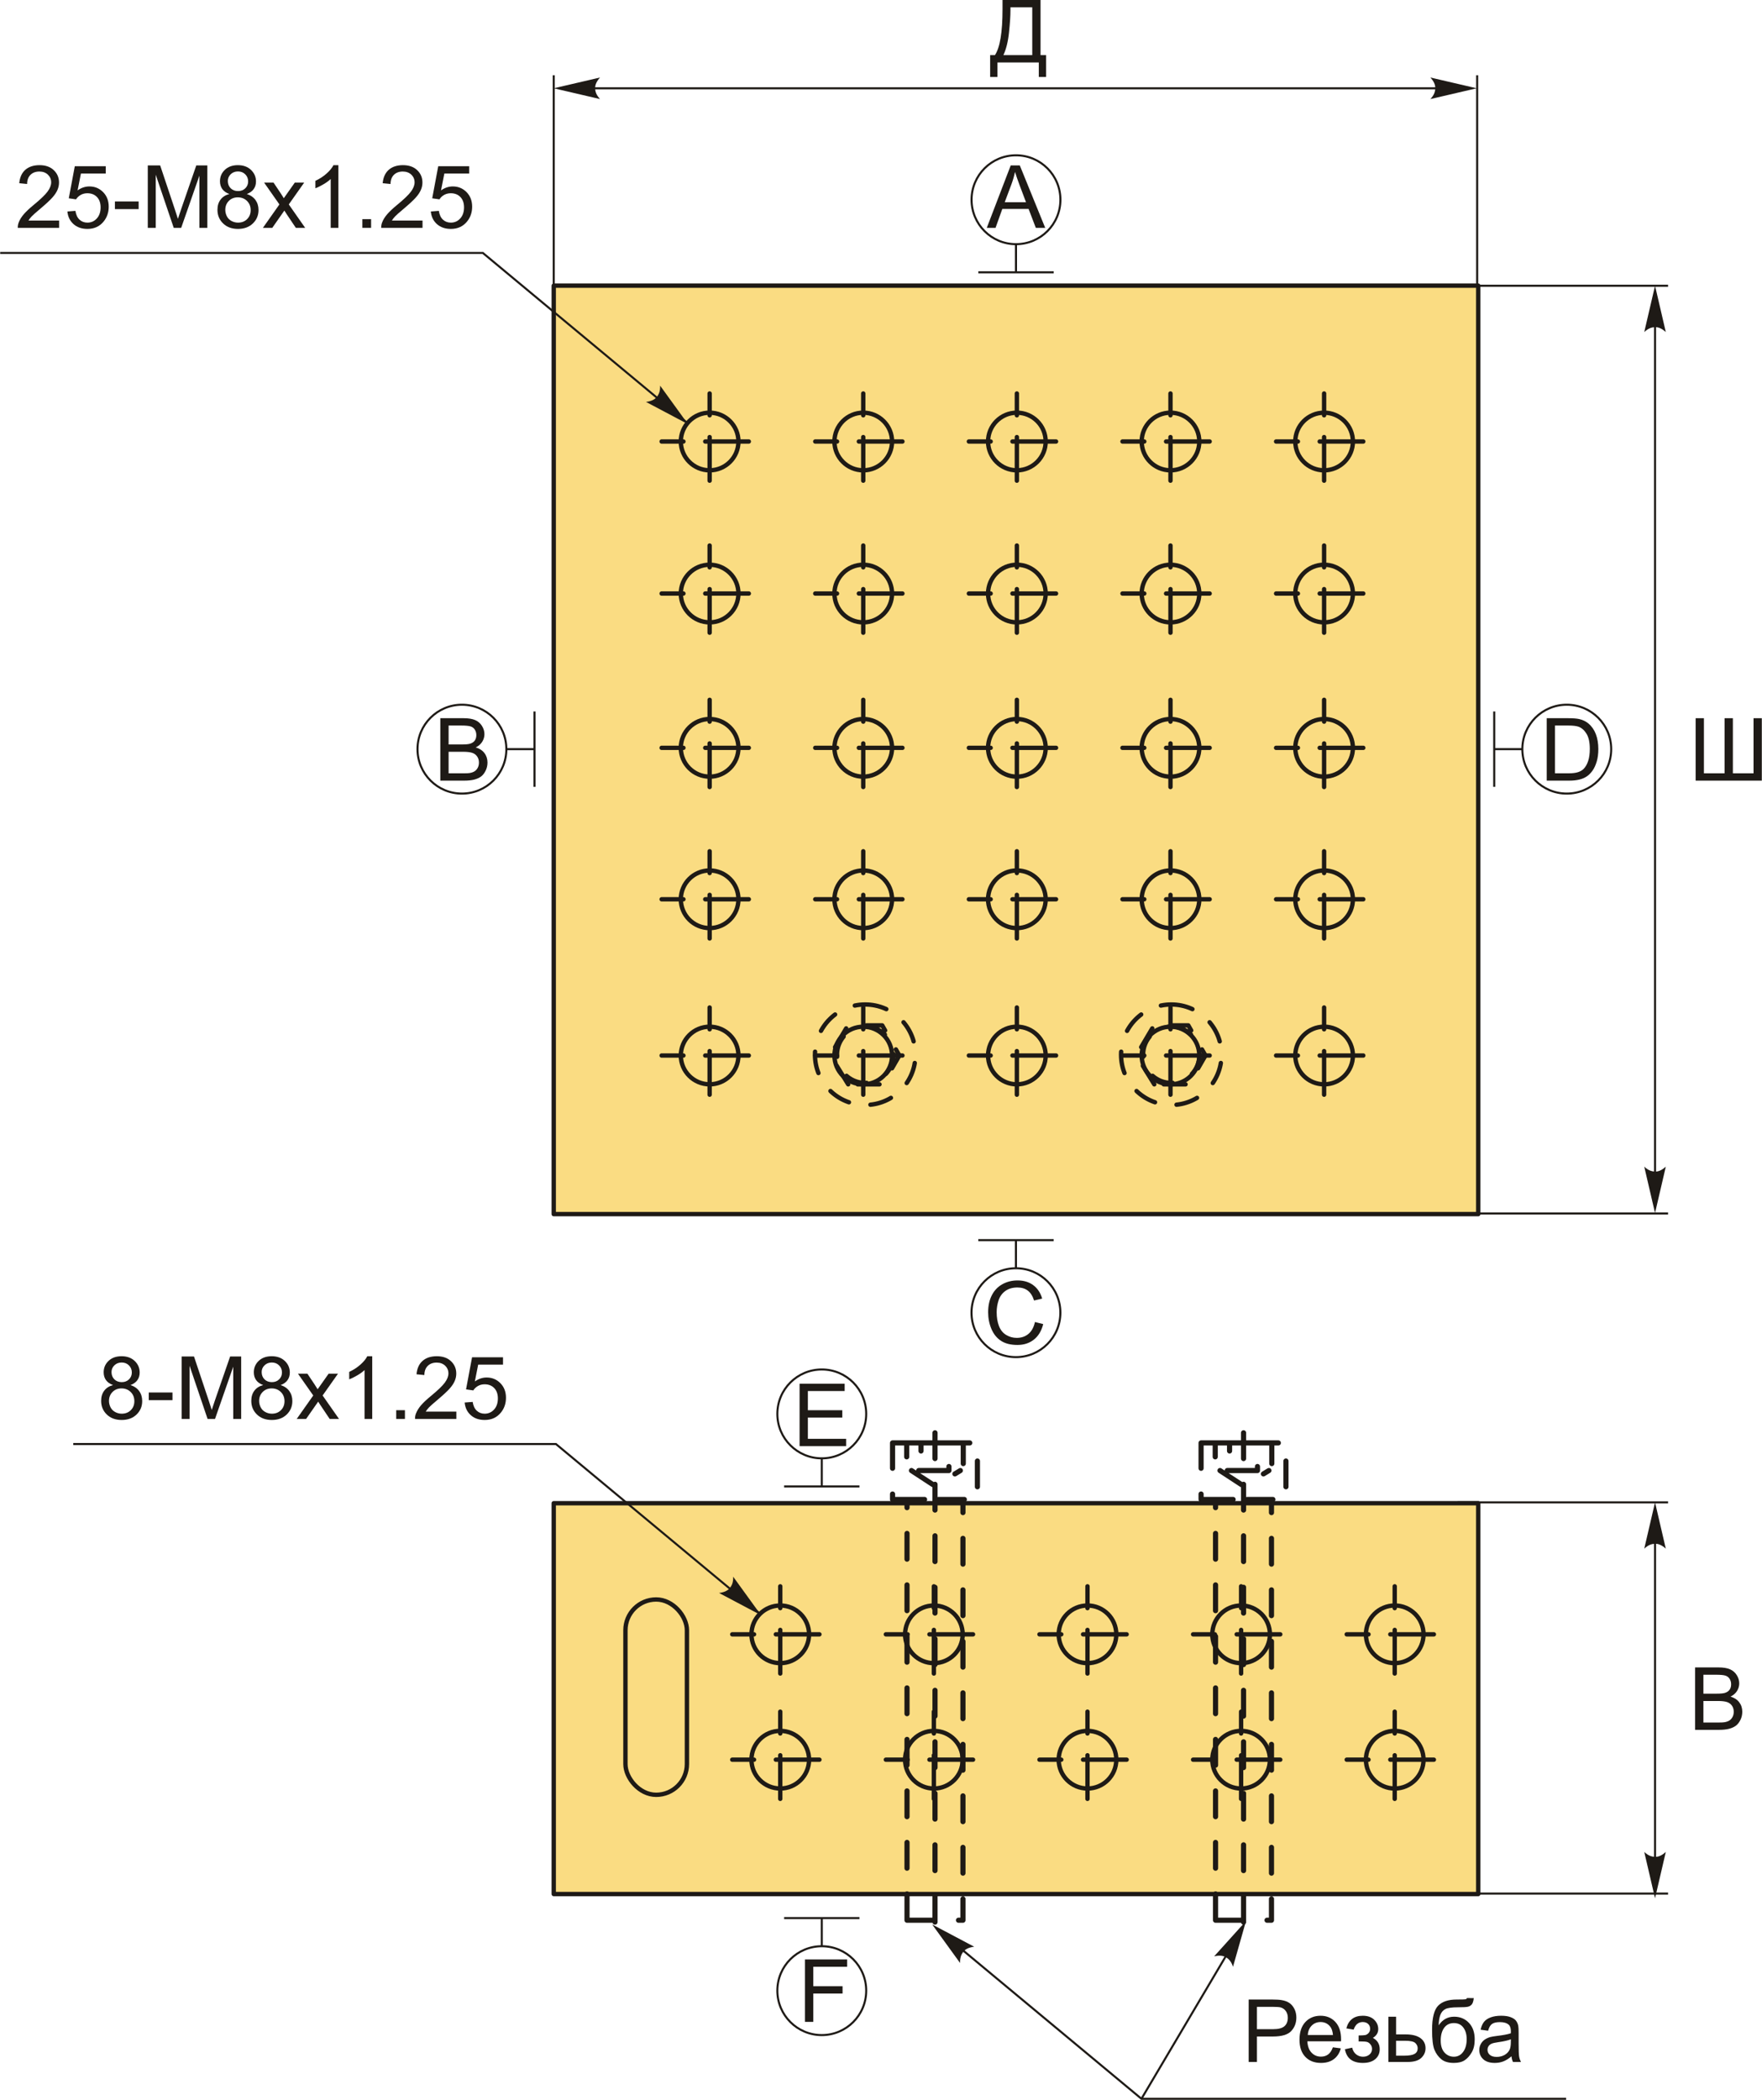
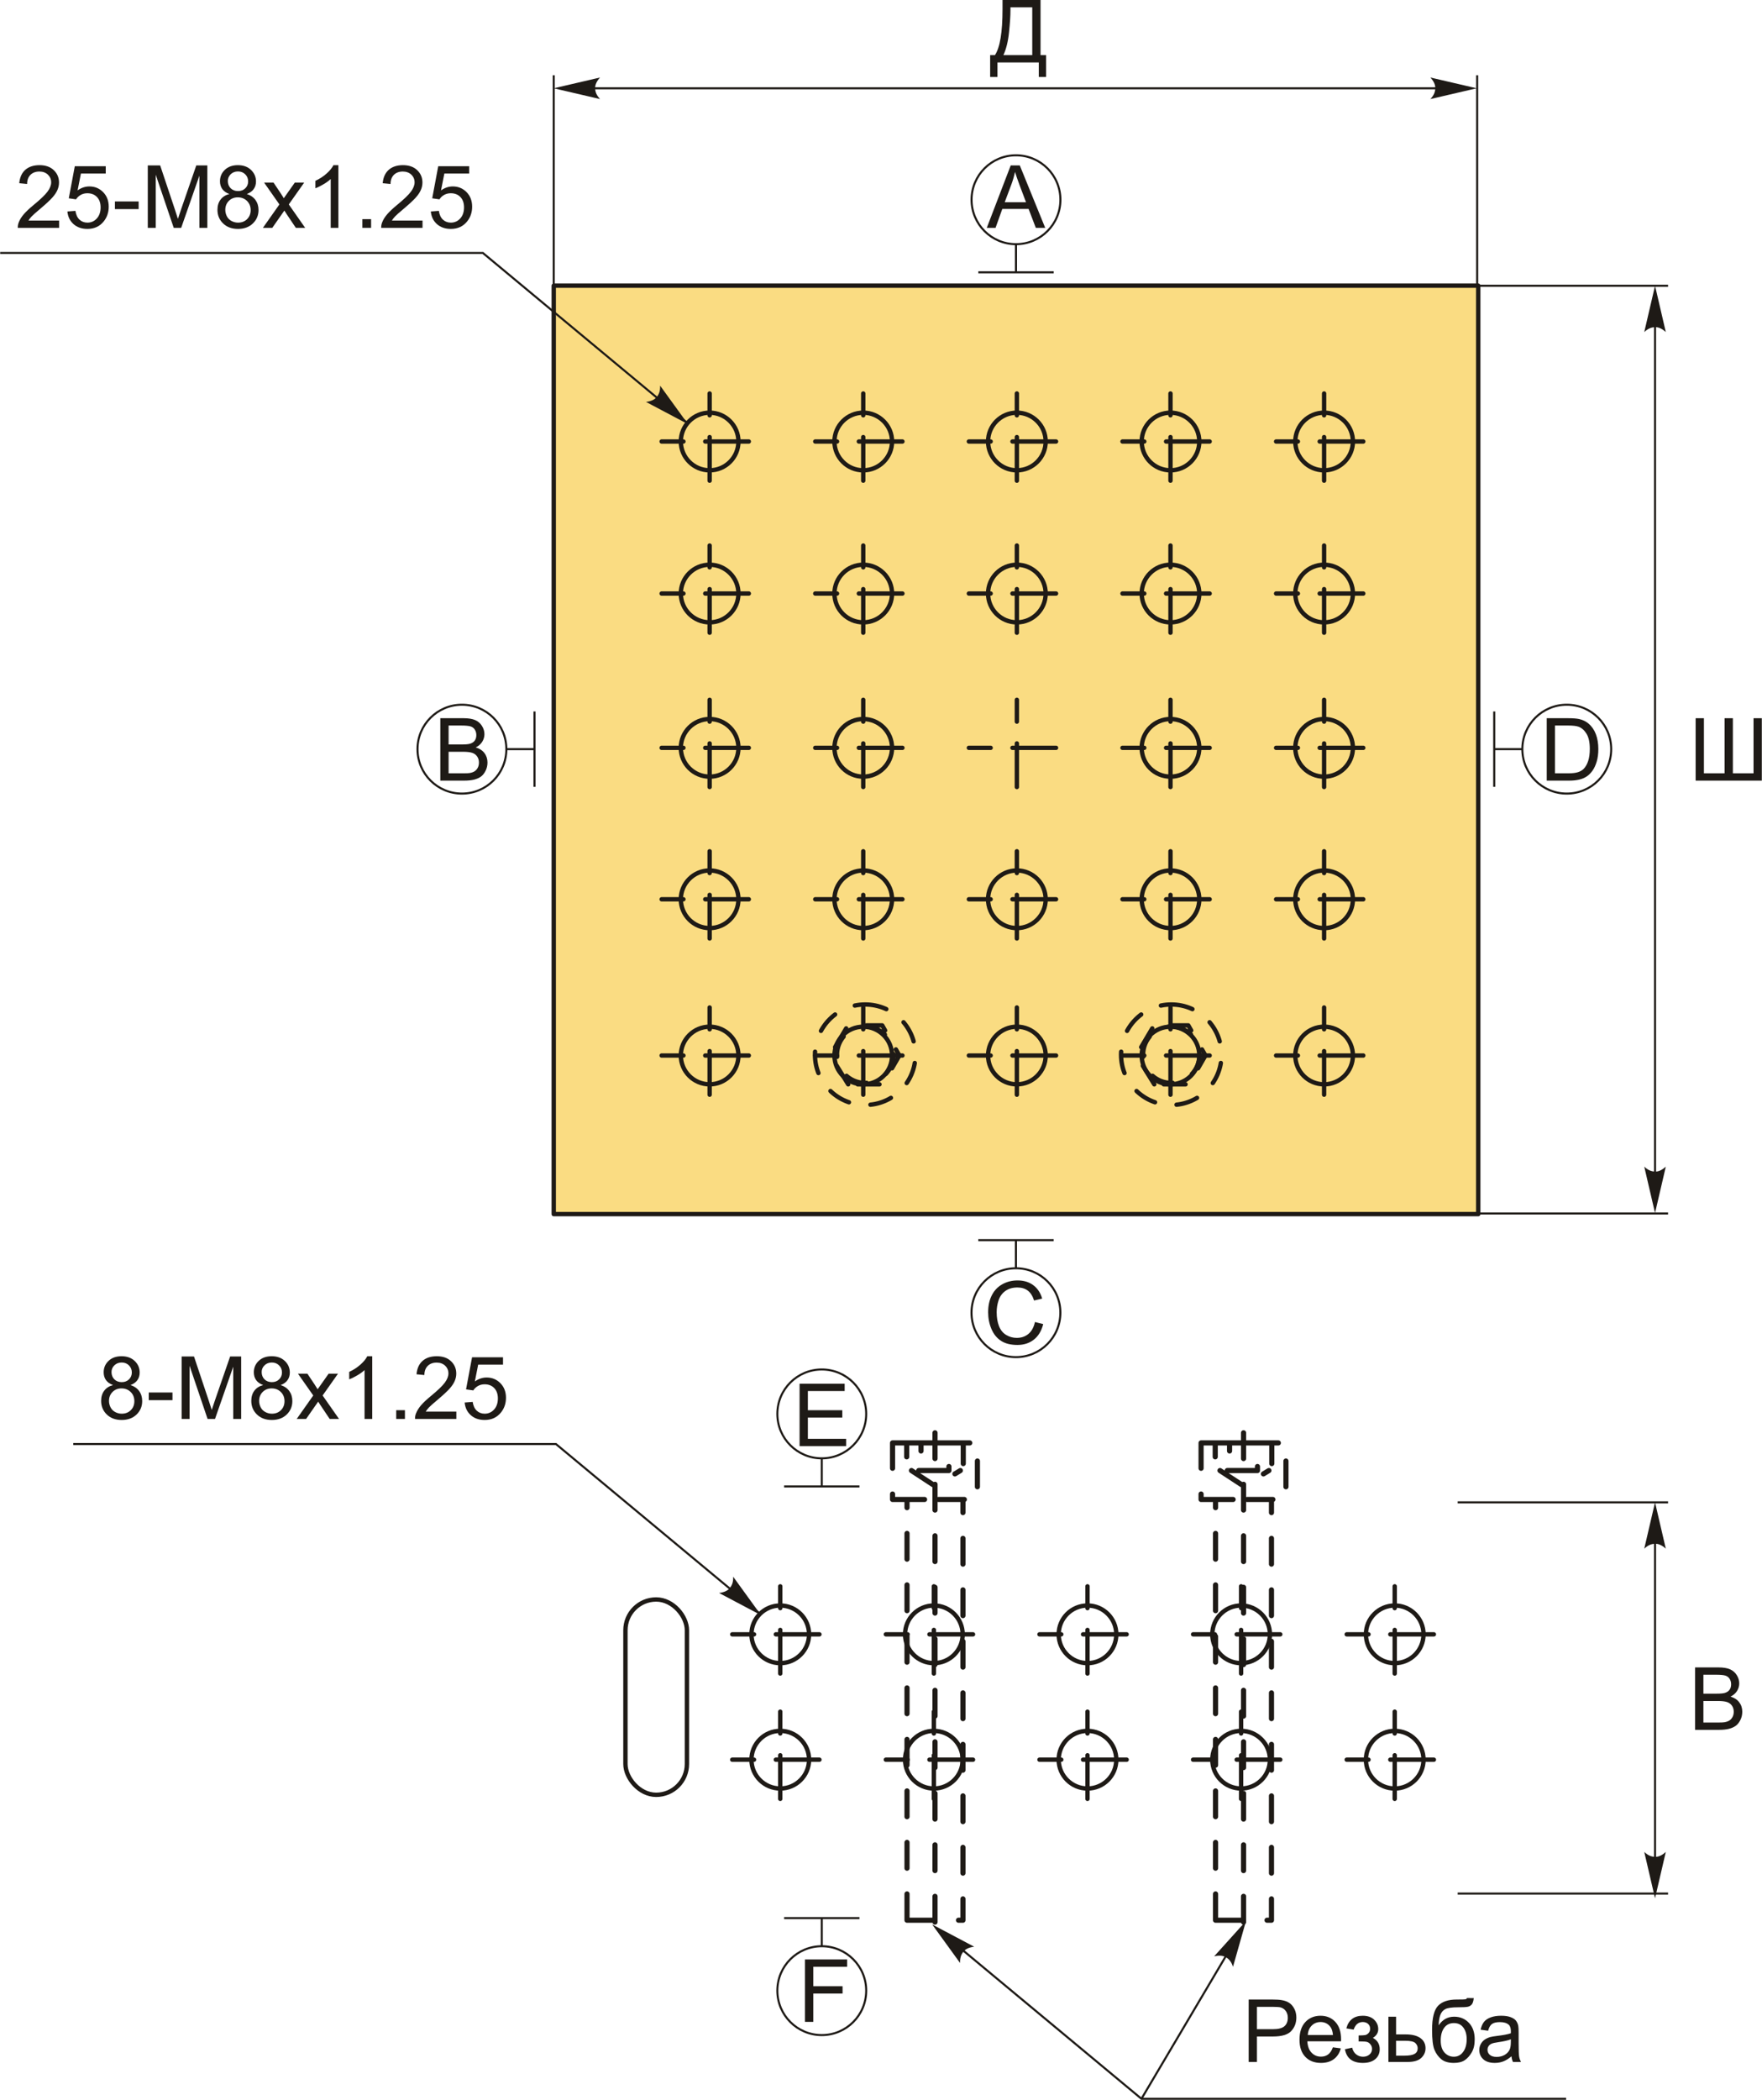
<svg xmlns="http://www.w3.org/2000/svg" xml:space="preserve" width="2021px" height="2408px" version="1.1" style="shape-rendering:geometricPrecision; text-rendering:geometricPrecision; image-rendering:optimizeQuality; fill-rule:evenodd; clip-rule:evenodd" viewBox="0 0 2011.54 2397.24">
  <defs>
    <style type="text/css">
   
    .str3 {stroke:#1E1A16;stroke-width:4.98;stroke-miterlimit:22.926}
    .str2 {stroke:#1E1A16;stroke-width:2.35;stroke-miterlimit:22.926}
    .str0 {stroke:#1E1A16;stroke-width:4.98;stroke-linecap:round;stroke-linejoin:round;stroke-miterlimit:22.926}
    .str4 {stroke:#1E1A16;stroke-width:5.88;stroke-linecap:round;stroke-linejoin:round;stroke-miterlimit:22.926;stroke-dasharray:29.4 29.4}
    .str5 {stroke:#1E1A16;stroke-width:4.98;stroke-linecap:round;stroke-linejoin:round;stroke-miterlimit:22.926;stroke-dasharray:24.89 24.89}
    .str1 {stroke:#1E1A16;stroke-width:4.98;stroke-linecap:round;stroke-linejoin:round;stroke-miterlimit:22.926;stroke-dasharray:24.89 24.89 49.77 24.89}
    .fil1 {fill:none}
    .fil0 {fill:#FADC82}
    .fil2 {fill:#1E1A16;fill-rule:nonzero}
    .fil3 {fill:#1E1A16;fill-rule:nonzero}
   
  </style>
  </defs>
  <g id="Layer_x0020_1">
    <g id="_2099403165088">
      <rect class="fil0 str0" x="632.08" y="326.14" width="1055.66" height="1059.96" />
      <g>
        <circle class="fil1 str0" cx="810.09" cy="504.04" r="32.89" />
        <path class="fil1 str1" d="M810.09 449.22l0 109.63m-54.81 -54.81l109.63 0" />
      </g>
      <g>
        <circle class="fil1 str0" cx="985.5" cy="504.04" r="32.89" />
        <path class="fil1 str1" d="M985.5 449.22l0 109.63m-54.81 -54.81l109.63 0" />
      </g>
      <g>
        <circle class="fil1 str0" cx="1160.91" cy="504.04" r="32.89" />
        <path class="fil1 str1" d="M1160.91 449.22l0 109.63m-54.81 -54.81l109.63 0" />
      </g>
      <g>
        <circle class="fil1 str0" cx="1336.32" cy="504.04" r="32.89" />
        <path class="fil1 str1" d="M1336.32 449.22l0 109.63m-54.81 -54.81l109.63 0" />
      </g>
      <g>
        <circle class="fil1 str0" cx="1511.73" cy="504.04" r="32.89" />
        <path class="fil1 str1" d="M1511.73 449.22l0 109.63m-54.81 -54.81l109.63 0" />
      </g>
      <g>
        <circle class="fil1 str0" cx="810.09" cy="677.61" r="32.89" />
        <path class="fil1 str1" d="M810.09 622.8l0 109.63m-54.81 -54.82l109.63 0" />
      </g>
      <g>
        <circle class="fil1 str0" cx="985.5" cy="677.61" r="32.89" />
        <path class="fil1 str1" d="M985.5 622.8l0 109.63m-54.81 -54.82l109.63 0" />
      </g>
      <g>
        <circle class="fil1 str0" cx="1160.91" cy="677.61" r="32.89" />
        <path class="fil1 str1" d="M1160.91 622.8l0 109.63m-54.81 -54.82l109.63 0" />
      </g>
      <g>
        <circle class="fil1 str0" cx="1336.32" cy="677.61" r="32.89" />
        <path class="fil1 str1" d="M1336.32 622.8l0 109.63m-54.81 -54.82l109.63 0" />
      </g>
      <g>
        <circle class="fil1 str0" cx="1511.73" cy="677.61" r="32.89" />
        <path class="fil1 str1" d="M1511.73 622.8l0 109.63m-54.81 -54.82l109.63 0" />
      </g>
      <g>
        <circle class="fil1 str0" cx="810.09" cy="853.77" r="32.89" />
        <path class="fil1 str1" d="M810.09 798.96l0 109.63m-54.81 -54.82l109.63 0" />
      </g>
      <g>
        <circle class="fil1 str0" cx="985.5" cy="853.77" r="32.89" />
        <path class="fil1 str1" d="M985.5 798.96l0 109.63m-54.81 -54.82l109.63 0" />
      </g>
      <g>
-         <circle class="fil1 str0" cx="1160.91" cy="853.77" r="32.89" />
        <path class="fil1 str1" d="M1160.91 798.96l0 109.63m-54.81 -54.82l109.63 0" />
      </g>
      <g>
        <circle class="fil1 str0" cx="1336.32" cy="853.77" r="32.89" />
        <path class="fil1 str1" d="M1336.32 798.96l0 109.63m-54.81 -54.82l109.63 0" />
      </g>
      <g>
        <circle class="fil1 str0" cx="1511.73" cy="853.77" r="32.89" />
        <path class="fil1 str1" d="M1511.73 798.96l0 109.63m-54.81 -54.82l109.63 0" />
      </g>
      <g>
        <circle class="fil1 str0" cx="810.09" cy="1026.66" r="32.89" />
        <path class="fil1 str1" d="M810.09 971.85l0 109.63m-54.81 -54.82l109.63 0" />
      </g>
      <g>
        <circle class="fil1 str0" cx="985.5" cy="1026.66" r="32.89" />
        <path class="fil1 str1" d="M985.5 971.85l0 109.63m-54.81 -54.82l109.63 0" />
      </g>
      <g>
        <circle class="fil1 str0" cx="1160.91" cy="1026.66" r="32.89" />
        <path class="fil1 str1" d="M1160.91 971.85l0 109.63m-54.81 -54.82l109.63 0" />
      </g>
      <g>
        <circle class="fil1 str0" cx="1336.32" cy="1026.66" r="32.89" />
        <path class="fil1 str1" d="M1336.32 971.85l0 109.63m-54.81 -54.82l109.63 0" />
      </g>
      <g>
        <circle class="fil1 str0" cx="1511.73" cy="1026.66" r="32.89" />
        <path class="fil1 str1" d="M1511.73 971.85l0 109.63m-54.81 -54.82l109.63 0" />
      </g>
      <g>
        <circle class="fil1 str0" cx="810.09" cy="1205.03" r="32.89" />
        <path class="fil1 str1" d="M810.09 1150.21l0 109.63m-54.81 -54.81l109.63 0" />
      </g>
      <g>
        <circle class="fil1 str0" cx="985.5" cy="1205.03" r="32.89" />
        <path class="fil1 str1" d="M985.5 1150.21l0 109.63m-54.81 -54.81l109.63 0" />
      </g>
      <g>
        <circle class="fil1 str0" cx="1160.91" cy="1205.03" r="32.89" />
        <path class="fil1 str1" d="M1160.91 1150.21l0 109.63m-54.81 -54.81l109.63 0" />
      </g>
      <g>
        <circle class="fil1 str0" cx="1336.32" cy="1205.03" r="32.89" />
        <path class="fil1 str1" d="M1336.32 1150.21l0 109.63m-54.81 -54.81l109.63 0" />
      </g>
      <g>
        <circle class="fil1 str0" cx="1511.73" cy="1205.03" r="32.89" />
        <path class="fil1 str1" d="M1511.73 1150.21l0 109.63m-54.81 -54.81l109.63 0" />
      </g>
      <line class="fil1 str2" x1="1116.89" y1="310.87" x2="1202.94" y2="310.87" />
      <circle class="fil1 str2" cx="1159.91" cy="228.03" r="50.73" />
      <line class="fil1 str2" x1="1159.91" y1="278.76" x2="1159.91" y2="310.87" />
      <path class="fil2" d="M1126.55 260.14l27.34 -71.28 10.37 0 29.02 71.28 -10.73 0 -8.25 -21.6 -30.02 0 -7.73 21.6 -10 0zm20.5 -29.27l24.3 0 -7.44 -19.76c-2.24,-6 -3.93,-10.96 -5.11,-14.88 -0.98,4.65 -2.29,9.21 -3.93,13.72l-7.82 20.92z" />
      <line class="fil1 str2" x1="1116.84" y1="1415.79" x2="1202.89" y2="1415.79" />
      <circle class="fil1 str2" cx="1159.86" cy="1498.63" r="50.73" />
      <line class="fil1 str2" x1="1159.86" y1="1447.9" x2="1159.86" y2="1415.79" />
      <path class="fil2" d="M1181.56 1509.27l9.45 2.39c-1.97,7.74 -5.52,13.63 -10.65,17.7 -5.12,4.06 -11.4,6.11 -18.81,6.11 -7.67,0 -13.91,-1.56 -18.72,-4.7 -4.81,-3.12 -8.46,-7.65 -10.97,-13.57 -2.5,-5.94 -3.76,-12.3 -3.76,-19.1 0,-7.42 1.41,-13.89 4.25,-19.41 2.83,-5.53 6.86,-9.73 12.09,-12.6 5.23,-2.87 10.98,-4.29 17.26,-4.29 7.13,0 13.12,1.81 17.97,5.44 4.86,3.63 8.24,8.73 10.15,15.3l-9.26 2.19c-1.64,-5.18 -4.05,-8.96 -7.18,-11.32 -3.14,-2.37 -7.09,-3.55 -11.85,-3.55 -5.46,0 -10.04,1.31 -13.7,3.93 -3.67,2.62 -6.26,6.16 -7.74,10.57 -1.49,4.43 -2.24,9 -2.24,13.69 0,6.06 0.88,11.35 2.64,15.86 1.76,4.53 4.5,7.9 8.21,10.14 3.72,2.24 7.74,3.35 12.07,3.35 5.27,0 9.72,-1.52 13.37,-4.56 3.65,-3.05 6.12,-7.57 7.42,-13.57z" />
      <line class="fil1 str2" x1="610.09" y1="898.3" x2="610.09" y2="812.25" />
      <circle class="fil1 str2" transform="matrix(-2.64845E-14 -1 1 -2.64845E-14 527.252 855.273)" r="50.73" />
      <line class="fil1 str2" x1="577.98" y1="855.27" x2="610.09" y2="855.27" />
      <path class="fil2" d="M502.57 891.22l0 -71.28 26.75 0c5.44,0 9.8,0.72 13.1,2.16 3.29,1.44 5.86,3.67 7.72,6.67 1.87,2.99 2.8,6.12 2.8,9.41 0,3.03 -0.83,5.9 -2.47,8.59 -1.64,2.69 -4.13,4.86 -7.46,6.52 4.31,1.26 7.63,3.42 9.93,6.47 2.33,3.04 3.49,6.64 3.49,10.79 0,3.35 -0.72,6.45 -2.13,9.32 -1.41,2.87 -3.15,5.08 -5.22,6.64 -2.08,1.54 -4.68,2.72 -7.8,3.52 -3.14,0.79 -6.97,1.19 -11.52,1.19l-27.19 0zm9.46 -41.31l15.41 0c4.18,0 7.19,-0.28 9,-0.83 2.4,-0.72 4.21,-1.91 5.42,-3.57 1.21,-1.66 1.83,-3.73 1.83,-6.24 0,-2.37 -0.57,-4.46 -1.71,-6.25 -1.13,-1.81 -2.76,-3.06 -4.87,-3.72 -2.1,-0.66 -5.72,-1 -10.83,-1l-14.25 0 0 21.61zm0 32.95l17.75 0c3.05,0 5.19,-0.12 6.44,-0.35 2.16,-0.38 3.98,-1.03 5.44,-1.94 1.46,-0.91 2.66,-2.24 3.6,-3.98 0.95,-1.75 1.41,-3.75 1.41,-6.02 0,-2.68 -0.68,-4.98 -2.06,-6.96 -1.36,-1.97 -3.25,-3.35 -5.67,-4.15 -2.41,-0.79 -5.89,-1.19 -10.42,-1.19l-16.49 0 0 24.59z" />
      <line class="fil1 str2" x1="1705.99" y1="898.3" x2="1705.99" y2="812.25" />
      <circle class="fil1 str2" transform="matrix(2.64845E-14 -1 -1 -2.64845E-14 1788.83 855.273)" r="50.73" />
      <line class="fil1 str2" x1="1738.1" y1="855.27" x2="1705.99" y2="855.27" />
      <path class="fil2" d="M1765.94 891.22l0 -71.28 24.55 0c5.54,0 9.77,0.33 12.7,1.01 4.08,0.95 7.56,2.66 10.45,5.11 3.76,3.19 6.57,7.24 8.43,12.18 1.87,4.95 2.8,10.61 2.8,16.96 0,5.41 -0.63,10.2 -1.89,14.39 -1.26,4.18 -2.89,7.64 -4.86,10.38 -1.99,2.74 -4.15,4.9 -6.51,6.46 -2.33,1.57 -5.17,2.77 -8.49,3.58 -3.34,0.81 -7.15,1.21 -11.47,1.21l-25.71 0zm9.45 -8.36l15.2 0c4.7,0 8.38,-0.43 11.05,-1.31 2.67,-0.88 4.8,-2.11 6.39,-3.7 2.22,-2.24 3.97,-5.26 5.21,-9.04 1.25,-3.79 1.88,-8.37 1.88,-13.76 0,-7.46 -1.23,-13.21 -3.67,-17.22 -2.44,-4.02 -5.41,-6.7 -8.91,-8.07 -2.52,-0.97 -6.59,-1.46 -12.2,-1.46l-14.95 0 0 54.56z" />
      <path class="fil2" d="M67.27 251.78l0 8.36 -47.19 0c-0.07,-2.1 0.28,-4.13 1.03,-6.09 1.21,-3.2 3.15,-6.37 5.82,-9.47 2.67,-3.1 6.49,-6.69 11.45,-10.75 7.72,-6.36 12.96,-11.39 15.7,-15.1 2.75,-3.72 4.13,-7.24 4.13,-10.55 0,-3.47 -1.25,-6.39 -3.73,-8.78 -2.49,-2.37 -5.75,-3.57 -9.74,-3.57 -4.24,0 -7.62,1.26 -10.16,3.78 -2.54,2.51 -3.82,5.99 -3.85,10.46l-8.96 -0.9c0.62,-6.7 2.94,-11.81 6.95,-15.33 4.04,-3.52 9.43,-5.28 16.21,-5.28 6.84,0 12.27,1.9 16.25,5.7 4,3.79 5.99,8.51 5.99,14.12 0,2.85 -0.58,5.65 -1.76,8.41 -1.16,2.77 -3.1,5.67 -5.81,8.72 -2.72,3.04 -7.22,7.24 -13.49,12.55 -5.26,4.41 -8.64,7.4 -10.14,8.97 -1.49,1.58 -2.72,3.16 -3.7,4.75l35 0z" />
      <path id="1" class="fil2" d="M76.74 241.43l9.16 -0.7c0.68,4.46 2.26,7.81 4.71,10.07 2.46,2.24 5.46,3.37 8.99,3.37 4.27,0 7.84,-1.59 10.74,-4.76 2.89,-3.19 4.33,-7.4 4.33,-12.65 0,-4.99 -1.38,-8.92 -4.15,-11.81 -2.77,-2.89 -6.44,-4.33 -11,-4.33 -2.83,0 -5.37,0.65 -7.63,1.94 -2.24,1.3 -4,2.97 -5.29,5.03l-8.27 -1.2 6.87 -36.63 35.34 0 0 8.36 -28.35 0 -3.8 19.23c4.26,-3 8.74,-4.5 13.42,-4.5 6.21,0 11.45,2.16 15.71,6.48 4.27,4.31 6.41,9.85 6.41,16.62 0,6.46 -1.88,12.03 -5.63,16.73 -4.56,5.77 -10.8,8.66 -18.7,8.66 -6.47,0 -11.74,-1.83 -15.84,-5.46 -4.1,-3.64 -6.44,-8.45 -7.02,-14.45z" />
      <polygon id="2" class="fil2" points="131.01,238.74 131.01,229.98 158.09,229.98 158.09,238.74 " />
      <path id="3" class="fil2" d="M168.54 260.14l0 -71.28 14.14 0 16.86 50.46c1.56,4.69 2.69,8.21 3.4,10.55 0.81,-2.59 2.09,-6.4 3.82,-11.43l17.15 -49.58 12.63 0 0 71.28 -9.06 0 0 -59.63 -20.81 59.63 -8.49 0 -20.58 -60.72 0 60.72 -9.06 0z" />
      <path id="4" class="fil2" d="M261.68 221.5c-3.64,-1.33 -6.33,-3.24 -8.08,-5.69 -1.75,-2.47 -2.63,-5.43 -2.63,-8.86 0,-5.19 1.86,-9.54 5.58,-13.08 3.73,-3.53 8.68,-5.31 14.87,-5.31 6.2,0 11.21,1.81 14.99,5.43 3.79,3.62 5.68,8.01 5.68,13.21 0,3.3 -0.86,6.19 -2.59,8.62 -1.73,2.46 -4.35,4.35 -7.88,5.68 4.36,1.43 7.66,3.72 9.94,6.9 2.27,3.17 3.42,6.95 3.42,11.37 0,6.09 -2.16,11.2 -6.46,15.34 -4.31,4.15 -9.97,6.23 -16.99,6.23 -7.02,0 -12.68,-2.08 -16.99,-6.24 -4.3,-4.17 -6.45,-9.36 -6.45,-15.58 0,-4.63 1.17,-8.51 3.53,-11.63 2.36,-3.14 5.71,-5.26 10.06,-6.39zm-1.75 -14.87c0,3.39 1.08,6.14 3.22,8.28 2.16,2.14 4.98,3.22 8.48,3.22 3.4,0 6.16,-1.06 8.3,-3.18 2.14,-2.13 3.2,-4.73 3.2,-7.82 0,-3.22 -1.1,-5.92 -3.3,-8.11 -2.19,-2.19 -4.96,-3.29 -8.3,-3.29 -3.37,0 -6.14,1.08 -8.33,3.22 -2.17,2.14 -3.27,4.7 -3.27,7.68zm-2.88 32.95c0,2.51 0.58,4.92 1.74,7.26 1.16,2.32 2.92,4.13 5.27,5.4 2.34,1.28 4.87,1.93 7.54,1.93 4.21,0 7.66,-1.34 10.37,-4.03 2.7,-2.69 4.05,-6.11 4.05,-10.26 0,-4.21 -1.4,-7.69 -4.17,-10.45 -2.79,-2.75 -6.3,-4.13 -10.53,-4.13 -4.15,0 -7.55,1.36 -10.24,4.08 -2.69,2.72 -4.03,6.12 -4.03,10.2z" />
      <path id="5" class="fil2" d="M299.97 260.14l18.86 -26.76 -17.47 -24.91 10.77 0 8.17 12.2c1.5,2.29 2.7,4.15 3.55,5.61 1.47,-2.08 2.78,-3.95 3.96,-5.63l8.6 -12.18 10.7 0 -17.57 24.91 18.71 26.76 -10.65 0 -10.68 -15.93 -2.44 -3.83 -13.81 19.76 -10.7 0z" />
      <path id="6" class="fil2" d="M386.18 260.14l-8.76 0 0 -55.78c-2.11,2.02 -4.88,4.03 -8.29,6.04 -3.42,2.01 -6.51,3.52 -9.23,4.51l0 -8.46c4.9,-2.29 9.18,-5.08 12.84,-8.36 3.67,-3.27 6.27,-6.44 7.8,-9.53l5.64 0 0 71.58z" />
      <polygon id="7" class="fil2" points="413.58,260.14 413.58,250.19 423.53,250.19 423.53,260.14 " />
      <path id="8" class="fil2" d="M482.25 251.78l0 8.36 -47.19 0c-0.06,-2.1 0.28,-4.13 1.03,-6.09 1.21,-3.2 3.15,-6.37 5.82,-9.47 2.68,-3.1 6.49,-6.69 11.45,-10.75 7.72,-6.36 12.96,-11.39 15.7,-15.1 2.75,-3.72 4.13,-7.24 4.13,-10.55 0,-3.47 -1.24,-6.39 -3.73,-8.78 -2.49,-2.37 -5.74,-3.57 -9.74,-3.57 -4.23,0 -7.62,1.26 -10.16,3.78 -2.54,2.51 -3.81,5.99 -3.85,10.46l-8.95 -0.9c0.61,-6.7 2.93,-11.81 6.95,-15.33 4.03,-3.52 9.42,-5.28 16.21,-5.28 6.83,0 12.26,1.9 16.24,5.7 4,3.79 5.99,8.51 5.99,14.12 0,2.85 -0.58,5.65 -1.76,8.41 -1.16,2.77 -3.1,5.67 -5.81,8.72 -2.72,3.04 -7.21,7.24 -13.48,12.55 -5.26,4.41 -8.65,7.4 -10.14,8.97 -1.5,1.58 -2.72,3.16 -3.7,4.75l34.99 0z" />
      <path id="9" class="fil2" d="M491.72 241.43l9.16 -0.7c0.68,4.46 2.26,7.81 4.72,10.07 2.45,2.24 5.45,3.37 8.99,3.37 4.26,0 7.83,-1.59 10.73,-4.76 2.89,-3.19 4.33,-7.4 4.33,-12.65 0,-4.99 -1.37,-8.92 -4.14,-11.81 -2.78,-2.89 -6.44,-4.33 -11,-4.33 -2.84,0 -5.38,0.65 -7.64,1.94 -2.24,1.3 -4,2.97 -5.29,5.03l-8.26 -1.2 6.87 -36.63 35.34 0 0 8.36 -28.36 0 -3.8 19.23c4.27,-3 8.75,-4.5 13.42,-4.5 6.21,0 11.45,2.16 15.72,6.48 4.26,4.31 6.4,9.85 6.4,16.62 0,6.46 -1.87,12.03 -5.62,16.73 -4.57,5.77 -10.8,8.66 -18.7,8.66 -6.47,0 -11.75,-1.83 -15.85,-5.46 -4.1,-3.64 -6.44,-8.45 -7.02,-14.45z" />
      <polyline class="fil1 str2" points="0,288.78 551.15,288.78 784.79,483.02 " />
      <path id="стрелка.cdr" class="fil3" d="M785.42 484.26l-48.01 -25.42c5.11,-0.6 9.62,-2.26 12.29,-5.6 2.83,-3.56 3.99,-7.09 3.85,-12.97l31.87 43.99z" />
      <line class="fil1 str2" x1="632.08" y1="326.14" x2="632.08" y2="85.91" />
      <line class="fil1 str2" x1="1686.52" y1="326.14" x2="1686.52" y2="85.91" />
      <line class="fil1 str2" x1="642.62" y1="100.79" x2="1669.35" y2="100.79" />
      <path id="стрелка.cdr_0" class="fil3" d="M632.04 100.79l52.91 -12.3c-3.46,3.8 -5.77,8.02 -5.6,12.29 0.19,4.55 1.64,7.97 5.6,12.32l-52.91 -12.31z" />
      <path id="стрелка.cdr_1" class="fil3" d="M1686 100.79l-52.91 -12.3c3.46,3.8 5.78,8.02 5.6,12.29 -0.19,4.55 -1.64,7.97 -5.6,12.32l52.91 -12.31z" />
      <path class="fil2" d="M1144.53 0l43.41 0 0 62.92 6.37 0 0 24.98 -8.36 0 0 -16.62 -47.19 0 0 16.62 -8.36 0 0 -24.98 5.47 0c5.77,-8.66 8.66,-26.17 8.66,-52.5l0 -10.42zm33.95 8.36l-24.89 0 0 3.65c0,6.08 -0.55,14.39 -1.64,24.92 -1.08,10.54 -3.24,19.2 -6.42,25.99l32.95 0 0 -54.56z" />
      <line class="fil1 str2" x1="1664.26" y1="326.22" x2="1904.49" y2="326.22" />
      <line class="fil1 str2" x1="1664.26" y1="1385.36" x2="1904.49" y2="1385.36" />
      <line class="fil1 str2" x1="1889.61" y1="336.77" x2="1889.61" y2="1363.49" />
      <path id="стрелка.cdr_2" class="fil3" d="M1889.61 326.18l12.3 52.91c-3.8,-3.46 -8.02,-5.77 -12.29,-5.6 -4.54,0.2 -7.97,1.64 -12.32,5.6l12.31 -52.91z" />
      <path id="стрелка.cdr_3" class="fil3" d="M1889.61 1384.85l12.3 -52.92c-3.8,3.46 -8.02,5.78 -12.29,5.61 -4.54,-0.2 -7.97,-1.65 -12.32,-5.61l12.31 52.92z" />
      <polygon class="fil2" points="1935.98,819.94 1945.44,819.94 1945.44,882.86 1969.03,882.86 1969.03,819.94 1978.49,819.94 1978.49,882.86 2002.08,882.86 2002.08,819.94 2011.54,819.94 2011.54,891.22 1935.98,891.22 " />
-       <rect class="fil0 str0" x="632.08" y="1716.15" width="1055.66" height="446.17" />
      <g>
        <circle class="fil1 str0" cx="890.73" cy="1865.83" r="32.89" />
        <path class="fil1 str1" d="M890.73 1811.02l0 109.63m-54.82 -54.82l109.63 0" />
      </g>
      <g>
        <circle class="fil1 str0" cx="1066.14" cy="1865.83" r="32.89" />
        <path class="fil1 str1" d="M1066.14 1811.02l0 109.63m-54.82 -54.82l109.63 0" />
      </g>
      <g>
        <circle class="fil1 str0" cx="1241.55" cy="1865.83" r="32.89" />
        <path class="fil1 str1" d="M1241.55 1811.02l0 109.63m-54.82 -54.82l109.63 0" />
      </g>
      <g>
        <circle class="fil1 str0" cx="1416.96" cy="1865.83" r="32.89" />
        <path class="fil1 str1" d="M1416.96 1811.02l0 109.63m-54.82 -54.82l109.63 0" />
      </g>
      <g>
        <circle class="fil1 str0" cx="1592.37" cy="1865.83" r="32.89" />
        <path class="fil1 str1" d="M1592.37 1811.02l0 109.63m-54.82 -54.82l109.63 0" />
      </g>
      <g>
        <circle class="fil1 str0" cx="890.73" cy="2008.95" r="32.89" />
        <path class="fil1 str1" d="M890.73 1954.13l0 109.63m-54.82 -54.81l109.63 0" />
      </g>
      <g>
        <circle class="fil1 str0" cx="1066.14" cy="2008.95" r="32.89" />
        <path class="fil1 str1" d="M1066.14 1954.13l0 109.63m-54.82 -54.81l109.63 0" />
      </g>
      <g>
        <circle class="fil1 str0" cx="1241.55" cy="2008.95" r="32.89" />
        <path class="fil1 str1" d="M1241.55 1954.13l0 109.63m-54.82 -54.81l109.63 0" />
      </g>
      <g>
        <circle class="fil1 str0" cx="1416.96" cy="2008.95" r="32.89" />
        <path class="fil1 str1" d="M1416.96 1954.13l0 109.63m-54.82 -54.81l109.63 0" />
      </g>
      <g>
        <circle class="fil1 str0" cx="1592.37" cy="2008.95" r="32.89" />
        <path class="fil1 str1" d="M1592.37 1954.13l0 109.63m-54.82 -54.81l109.63 0" />
      </g>
      <rect class="fil1 str3" x="713.95" y="1826.04" width="70.21" height="223.01" rx="35.1" ry="35.1" />
      <path class="fil2" d="M128.86 1581.27c-3.63,-1.32 -6.32,-3.23 -8.08,-5.69 -1.74,-2.47 -2.62,-5.42 -2.62,-8.86 0,-5.19 1.86,-9.54 5.58,-13.07 3.73,-3.54 8.67,-5.31 14.86,-5.31 6.21,0 11.22,1.81 15,5.42 3.79,3.62 5.68,8.02 5.68,13.21 0,3.3 -0.87,6.19 -2.59,8.63 -1.73,2.46 -4.35,4.35 -7.88,5.67 4.36,1.43 7.66,3.72 9.94,6.91 2.27,3.17 3.41,6.95 3.41,11.36 0,6.09 -2.15,11.2 -6.45,15.35 -4.31,4.15 -9.97,6.22 -16.99,6.22 -7.02,0 -12.68,-2.07 -16.99,-6.24 -4.3,-4.16 -6.46,-9.35 -6.46,-15.58 0,-4.63 1.18,-8.51 3.54,-11.63 2.36,-3.13 5.71,-5.26 10.05,-6.39zm-1.74 -14.86c0,3.38 1.08,6.14 3.22,8.28 2.16,2.14 4.98,3.22 8.48,3.22 3.4,0 6.15,-1.07 8.3,-3.19 2.14,-2.12 3.2,-4.73 3.2,-7.81 0,-3.22 -1.1,-5.93 -3.3,-8.12 -2.19,-2.19 -4.97,-3.28 -8.3,-3.28 -3.37,0 -6.14,1.08 -8.33,3.22 -2.17,2.14 -3.27,4.69 -3.27,7.68zm-2.89 32.95c0,2.5 0.59,4.91 1.75,7.25 1.16,2.32 2.92,4.13 5.27,5.41 2.34,1.28 4.86,1.92 7.54,1.92 4.21,0 7.66,-1.34 10.37,-4.03 2.7,-2.69 4.04,-6.1 4.04,-10.25 0,-4.22 -1.39,-7.7 -4.16,-10.46 -2.79,-2.75 -6.31,-4.13 -10.54,-4.13 -4.14,0 -7.55,1.36 -10.23,4.08 -2.69,2.73 -4.04,6.13 -4.04,10.21z" />
      <polygon id="1" class="fil2" points="169.65,1598.51 169.65,1589.75 196.73,1589.75 196.73,1598.51 " />
      <path id="2" class="fil2" d="M207.18 1619.92l0 -71.28 14.13 0 16.86 50.45c1.56,4.7 2.69,8.22 3.4,10.56 0.82,-2.59 2.09,-6.41 3.82,-11.44l17.16 -49.57 12.62 0 0 71.28 -9.06 0 0 -59.64 -20.8 59.64 -8.5 0 -20.57 -60.73 0 60.73 -9.06 0z" />
      <path id="3" class="fil2" d="M300.31 1581.27c-3.63,-1.32 -6.32,-3.23 -8.08,-5.69 -1.74,-2.47 -2.62,-5.42 -2.62,-8.86 0,-5.19 1.86,-9.54 5.57,-13.07 3.74,-3.54 8.68,-5.31 14.87,-5.31 6.2,0 11.22,1.81 15,5.42 3.78,3.62 5.67,8.02 5.67,13.21 0,3.3 -0.86,6.19 -2.59,8.63 -1.72,2.46 -4.34,4.35 -7.88,5.67 4.37,1.43 7.67,3.72 9.94,6.91 2.27,3.17 3.42,6.95 3.42,11.36 0,6.09 -2.16,11.2 -6.46,15.35 -4.31,4.15 -9.97,6.22 -16.99,6.22 -7.01,0 -12.67,-2.07 -16.98,-6.24 -4.3,-4.16 -6.46,-9.35 -6.46,-15.58 0,-4.63 1.18,-8.51 3.53,-11.63 2.36,-3.13 5.71,-5.26 10.06,-6.39zm-1.74 -14.86c0,3.38 1.08,6.14 3.22,8.28 2.15,2.14 4.97,3.22 8.47,3.22 3.41,0 6.16,-1.07 8.3,-3.19 2.14,-2.12 3.2,-4.73 3.2,-7.81 0,-3.22 -1.09,-5.93 -3.3,-8.12 -2.19,-2.19 -4.96,-3.28 -8.3,-3.28 -3.36,0 -6.13,1.08 -8.32,3.22 -2.18,2.14 -3.27,4.69 -3.27,7.68zm-2.89 32.95c0,2.5 0.58,4.91 1.74,7.25 1.16,2.32 2.92,4.13 5.28,5.41 2.34,1.28 4.86,1.92 7.53,1.92 4.22,0 7.67,-1.34 10.37,-4.03 2.71,-2.69 4.05,-6.1 4.05,-10.25 0,-4.22 -1.39,-7.7 -4.16,-10.46 -2.79,-2.75 -6.31,-4.13 -10.54,-4.13 -4.15,0 -7.55,1.36 -10.24,4.08 -2.69,2.73 -4.03,6.13 -4.03,10.21z" />
      <path id="4" class="fil2" d="M338.6 1619.92l18.87 -26.77 -17.47 -24.9 10.77 0 8.16 12.19c1.51,2.29 2.7,4.15 3.55,5.61 1.48,-2.07 2.79,-3.95 3.97,-5.62l8.59 -12.18 10.7 0 -17.57 24.9 18.72 26.77 -10.66 0 -10.68 -15.93 -2.44 -3.83 -13.8 19.76 -10.71 0z" />
      <path id="5" class="fil2" d="M424.82 1619.92l-8.76 0 0 -55.79c-2.11,2.03 -4.88,4.04 -8.3,6.04 -3.42,2.01 -6.5,3.52 -9.23,4.52l0 -8.47c4.9,-2.28 9.18,-5.07 12.85,-8.36 3.66,-3.27 6.27,-6.44 7.79,-9.52l5.65 0 0 71.58z" />
      <polygon id="6" class="fil2" points="452.21,1619.92 452.21,1609.96 462.16,1609.96 462.16,1619.92 " />
      <path id="7" class="fil2" d="M520.88 1611.55l0 8.37 -47.18 0c-0.07,-2.11 0.28,-4.14 1.02,-6.09 1.22,-3.2 3.16,-6.37 5.83,-9.48 2.67,-3.1 6.49,-6.68 11.45,-10.75 7.71,-6.35 12.96,-11.38 15.69,-15.1 2.76,-3.71 4.13,-7.23 4.13,-10.55 0,-3.47 -1.24,-6.39 -3.73,-8.78 -2.49,-2.37 -5.74,-3.56 -9.74,-3.56 -4.23,0 -7.61,1.26 -10.15,3.78 -2.54,2.5 -3.82,5.99 -3.85,10.45l-8.96 -0.89c0.61,-6.71 2.93,-11.82 6.95,-15.33 4.03,-3.52 9.42,-5.28 16.21,-5.28 6.84,0 12.26,1.89 16.24,5.69 4,3.8 5.99,8.51 5.99,14.12 0,2.85 -0.58,5.66 -1.75,8.41 -1.17,2.77 -3.11,5.68 -5.81,8.73 -2.72,3.03 -7.22,7.23 -13.49,12.54 -5.26,4.42 -8.65,7.4 -10.14,8.98 -1.49,1.58 -2.72,3.15 -3.7,4.74l34.99 0z" />
      <path id="8" class="fil2" d="M530.36 1601.2l9.16 -0.7c0.68,4.47 2.25,7.82 4.71,10.07 2.45,2.24 5.46,3.37 8.99,3.37 4.27,0 7.83,-1.59 10.74,-4.76 2.88,-3.18 4.33,-7.4 4.33,-12.64 0,-5 -1.38,-8.93 -4.15,-11.82 -2.77,-2.88 -6.44,-4.33 -11,-4.33 -2.84,0 -5.38,0.65 -7.63,1.95 -2.24,1.29 -4,2.97 -5.3,5.02l-8.26 -1.19 6.87 -36.64 35.34 0 0 8.36 -28.35 0 -3.8 19.24c4.26,-3.01 8.74,-4.5 13.42,-4.5 6.2,0 11.45,2.16 15.71,6.47 4.27,4.31 6.4,9.86 6.4,16.63 0,6.45 -1.87,12.03 -5.62,16.72 -4.56,5.77 -10.8,8.66 -18.7,8.66 -6.47,0 -11.75,-1.82 -15.84,-5.46 -4.1,-3.63 -6.44,-8.44 -7.02,-14.45z" />
      <polyline class="fil1 str2" points="83.42,1648.56 634.57,1648.56 868.21,1842.8 " />
      <path id="стрелка.cdr_4" class="fil3" d="M868.84 1844.03l-48.01 -25.41c5.1,-0.6 9.62,-2.27 12.29,-5.6 2.83,-3.56 3.99,-7.1 3.85,-12.98l31.87 43.99z" />
      <line class="fil1 str2" x1="895.13" y1="2189.79" x2="981.18" y2="2189.79" />
      <circle class="fil1 str2" cx="938.15" cy="2272.63" r="50.73" />
      <line class="fil1 str2" x1="938.15" y1="2221.9" x2="938.15" y2="2189.79" />
      <polygon class="fil2" points="918.98,2308.27 918.98,2236.99 967.06,2236.99 967.06,2245.35 928.43,2245.35 928.43,2267.55 961.88,2267.55 961.88,2275.91 928.43,2275.91 928.43,2308.27 " />
      <line class="fil1 str2" x1="895.13" y1="1697.02" x2="981.18" y2="1697.02" />
      <circle class="fil1 str2" cx="938.15" cy="1614.18" r="50.73" />
      <line class="fil1 str2" x1="938.15" y1="1664.91" x2="938.15" y2="1697.02" />
      <polygon class="fil2" points="912.8,1650.99 912.8,1579.71 964.27,1579.71 964.27,1588.08 922.26,1588.08 922.26,1609.98 961.58,1609.98 961.58,1618.34 922.26,1618.34 922.26,1642.63 965.96,1642.63 965.96,1650.99 " />
      <line class="fil1 str2" x1="1664.26" y1="1715.16" x2="1904.49" y2="1715.16" />
      <line class="fil1 str2" x1="1889.61" y1="1725.7" x2="1889.61" y2="2141.12" />
      <path id="стрелка.cdr_5" class="fil3" d="M1889.61 1715.12l12.3 52.91c-3.8,-3.46 -8.02,-5.77 -12.29,-5.6 -4.54,0.19 -7.97,1.64 -12.32,5.6l12.31 -52.91z" />
      <path id="стрелка.cdr_6" class="fil3" d="M1889.61 2167.18l12.3 -52.91c-3.8,3.46 -8.02,5.78 -12.29,5.6 -4.54,-0.19 -7.97,-1.64 -12.32,-5.6l12.31 52.91z" />
      <path class="fil2" d="M1935.38 1974.88l0 -71.28 26.75 0c5.44,0 9.81,0.71 13.11,2.16 3.28,1.44 5.86,3.66 7.71,6.67 1.88,2.98 2.81,6.12 2.81,9.4 0,3.04 -0.83,5.91 -2.47,8.6 -1.65,2.69 -4.14,4.86 -7.47,6.52 4.31,1.26 7.63,3.42 9.94,6.47 2.32,3.04 3.48,6.64 3.48,10.78 0,3.36 -0.71,6.46 -2.12,9.33 -1.41,2.87 -3.15,5.08 -5.23,6.64 -2.07,1.54 -4.68,2.72 -7.8,3.51 -3.13,0.8 -6.97,1.2 -11.51,1.2l-27.2 0zm9.46 -41.32l15.42 0c4.18,0 7.18,-0.28 8.99,-0.82 2.4,-0.72 4.21,-1.91 5.42,-3.57 1.22,-1.66 1.83,-3.73 1.83,-6.24 0,-2.37 -0.57,-4.46 -1.71,-6.26 -1.13,-1.8 -2.75,-3.05 -4.86,-3.71 -2.11,-0.67 -5.72,-1 -10.83,-1l-14.26 0 0 21.6zm0 32.96l17.76 0c3.05,0 5.19,-0.12 6.43,-0.35 2.16,-0.38 3.99,-1.03 5.45,-1.94 1.45,-0.92 2.65,-2.24 3.6,-3.99 0.94,-1.74 1.41,-3.74 1.41,-6.02 0,-2.67 -0.68,-4.98 -2.06,-6.95 -1.36,-1.97 -3.25,-3.35 -5.68,-4.15 -2.4,-0.79 -5.89,-1.19 -10.42,-1.19l-16.49 0 0 24.59z" />
      <line class="fil1 str2" x1="1664.26" y1="2161.78" x2="1904.49" y2="2161.78" />
      <path class="fil1 str4" d="M1392.85 1678.85l27.05 17.69 28.8 -17.69m-44.92 -31.55l31.85 0 0 31.55 -31.85 0 0 -31.55zm-16.37 0l64.6 0 0 31.55 -64.6 0 0 -31.55zm0.37 544.91l63.86 0 0 -480.34 -63.86 0 0 480.34zm-16.53 -544.91l96.91 0 0 64.57 -96.91 0 0 -64.57zm48.5 -11.54l0 573.24" />
      <path class="fil1 str5" d="M1317.83 1237.95l-20.46 -33.22 20.17 -34.11 39.15 0 19.58 34.41 -18.99 32.92 -39.45 0zm19.42 -66.01c17.78,0 32.2,14.42 32.2,32.2 0,17.79 -14.42,32.2 -32.2,32.2 -17.78,0 -32.2,-14.41 -32.2,-32.2 0,-17.78 14.42,-32.2 32.2,-32.2zm0 -25.16c31.68,0 57.36,25.68 57.36,57.36 0,31.68 -25.68,57.36 -57.36,57.36 -31.68,0 -57.36,-25.68 -57.36,-57.36 0,-31.68 25.68,-57.36 57.36,-57.36z" />
      <path class="fil1 str4" d="M1040.54 1678.85l27.05 17.69 28.8 -17.69m-44.92 -31.55l31.85 0 0 31.55 -31.85 0 0 -31.55zm-16.37 0l64.6 0 0 31.55 -64.6 0 0 -31.55zm0.37 544.91l63.86 0 0 -480.34 -63.86 0 0 480.34zm-16.53 -544.91l96.91 0 0 64.57 -96.91 0 0 -64.57zm48.5 -11.54l0 573.24" />
      <path class="fil1 str5" d="M968.32 1237.95l-20.46 -33.22 20.17 -34.11 39.15 0 19.58 34.41 -18.98 32.92 -39.46 0zm19.42 -66.01c17.78,0 32.2,14.42 32.2,32.2 0,17.79 -14.42,32.2 -32.2,32.2 -17.78,0 -32.2,-14.41 -32.2,-32.2 0,-17.78 14.42,-32.2 32.2,-32.2zm0 -25.16c31.68,0 57.36,25.68 57.36,57.36 0,31.68 -25.68,57.36 -57.36,57.36 -31.68,0 -57.36,-25.68 -57.36,-57.36 0,-31.68 25.68,-57.36 57.36,-57.36z" />
      <polyline class="fil1 str2" points="1788.1,2396.07 1303.16,2396.07 1069.52,2201.83 " />
      <path id="стрелка.cdr_7" class="fil3" d="M1064.19 2197.06l48.01 25.42c-5.11,0.6 -9.62,2.26 -12.29,5.6 -2.83,3.56 -3.99,7.1 -3.85,12.97l-31.87 -43.99z" />
      <line class="fil1 str2" x1="1303.18" y1="2396.07" x2="1413.87" y2="2209" />
      <path id="стрелка.cdr_8" class="fil3" d="M1422.56 2193.11l-36.38 40.35c5,-1.19 9.81,-1.18 13.46,1.04 3.88,2.37 6.18,5.3 8.07,10.87l14.85 -52.26z" />
      <path class="fil2" d="M1425.6 2354.04l0 -71.28 26.91 0c4.73,0 8.34,0.23 10.85,0.68 3.5,0.58 6.44,1.69 8.81,3.32 2.37,1.64 4.28,3.93 5.72,6.87 1.45,2.94 2.16,6.17 2.16,9.7 0,6.04 -1.92,11.17 -5.79,15.35 -3.85,4.2 -10.83,6.29 -20.92,6.29l-18.29 0 0 29.07 -9.45 0zm9.45 -37.43l18.42 0c6.11,0 10.42,-1.13 12.99,-3.4 2.56,-2.28 3.84,-5.46 3.84,-9.59 0,-2.97 -0.75,-5.53 -2.26,-7.65 -1.51,-2.13 -3.5,-3.54 -5.96,-4.22 -1.59,-0.41 -4.53,-0.63 -8.79,-0.63l-18.24 0 0 25.49z" />
      <path id="1" class="fil2" d="M1521.76 2337.32l9.06 1.19c-1.41,5.26 -4.05,9.36 -7.89,12.26 -3.85,2.91 -8.77,4.36 -14.76,4.36 -7.53,0 -13.5,-2.32 -17.91,-6.96 -4.42,-4.63 -6.62,-11.15 -6.62,-19.53 0,-8.66 2.22,-15.4 6.68,-20.18 4.46,-4.79 10.26,-7.18 17.37,-7.18 6.89,0 12.51,2.34 16.88,7.03 4.36,4.7 6.55,11.3 6.55,19.81 0,0.52 -0.01,1.3 -0.05,2.33l-38.47 0c0.33,5.65 1.92,10 4.81,13 2.87,3.01 6.47,4.52 10.76,4.52 3.21,0 5.95,-0.85 8.2,-2.54 2.27,-1.69 4.07,-4.4 5.39,-8.11zm-28.67 -14.04l28.77 0c-0.38,-4.35 -1.49,-7.6 -3.3,-9.77 -2.77,-3.37 -6.39,-5.06 -10.82,-5.06 -4.01,0 -7.38,1.34 -10.12,4.03 -2.72,2.69 -4.23,6.29 -4.53,10.8z" />
      <path id="2" class="fil2" d="M1551.15 2330.64l0 -6.86c3.68,-0.04 6.2,-0.19 7.53,-0.44 1.34,-0.26 2.62,-1.02 3.82,-2.32 1.19,-1.29 1.79,-2.9 1.79,-4.84 0,-2.34 -0.78,-4.23 -2.36,-5.63 -1.57,-1.41 -3.6,-2.1 -6.1,-2.1 -4.93,0 -8.38,2.88 -10.36,8.66l-8.36 -1.4c2.59,-9.62 8.86,-14.43 18.78,-14.43 5.51,0 9.83,1.49 12.96,4.49 3.14,3.01 4.7,6.59 4.7,10.76 0,4.19 -2.04,7.54 -6.11,10.02 2.61,1.39 4.55,3.17 5.86,5.32 1.29,2.16 1.94,4.71 1.94,7.67 0,4.63 -1.69,8.38 -5.06,11.26 -3.39,2.89 -8.1,4.33 -14.17,4.33 -11.78,0 -18.62,-5.21 -20.49,-15.62l8.26 -1.8c0.75,3.29 2.26,5.84 4.55,7.65 2.29,1.81 4.89,2.71 7.84,2.71 2.96,0 5.41,-0.83 7.37,-2.51 1.96,-1.66 2.94,-3.78 2.94,-6.37 0,-2.01 -0.62,-3.75 -1.84,-5.24 -1.23,-1.5 -2.54,-2.43 -3.93,-2.79 -1.4,-0.38 -3.92,-0.56 -7.57,-0.56 -0.3,0 -0.96,0.01 -1.99,0.04z" />
      <path id="3" class="fil2" d="M1585.15 2302.37l8.76 0 0 20.21 11.08 0c7.23,0 12.79,1.4 16.71,4.2 3.9,2.8 5.85,6.67 5.85,11.6 0,4.31 -1.62,7.99 -4.89,11.06 -3.25,3.07 -8.46,4.6 -15.63,4.6l-21.88 0 0 -51.67zm8.76 44.5l9.22 0c5.56,0 9.52,-0.68 11.9,-2.04 2.37,-1.36 3.56,-3.48 3.56,-6.37 0,-2.24 -0.87,-4.23 -2.63,-5.99 -1.76,-1.74 -5.65,-2.62 -11.67,-2.62l-10.38 0 0 17.02z" />
      <path id="4" class="fil2" d="M1674.84 2281.07l7.77 0.1c-0.35,3.47 -1.13,5.89 -2.31,7.25 -1.18,1.36 -2.69,2.22 -4.55,2.62 -1.85,0.38 -5.5,0.58 -10.93,0.58 -7.2,0 -12.11,0.7 -14.73,2.09 -2.61,1.39 -4.5,3.62 -5.65,6.67 -1.14,3.07 -1.77,7 -1.9,11.83 2.2,-3.28 4.78,-5.74 7.73,-7.38 2.94,-1.64 6.27,-2.46 9.95,-2.46 6.77,0 12.38,2.32 16.83,6.97 4.43,4.65 6.65,10.94 6.65,18.88 0,6.03 -1.11,10.97 -3.35,14.82 -2.24,3.85 -4.89,6.84 -7.96,8.94 -3.06,2.11 -7.24,3.15 -12.51,3.15 -6.14,0 -10.9,-1.39 -14.31,-4.19 -3.4,-2.81 -6,-6.39 -7.83,-10.75 -1.81,-4.37 -2.72,-11.98 -2.72,-22.82 0,-13.62 2.31,-22.8 6.9,-27.52 4.6,-4.73 11.68,-7.09 21.24,-7.09 5.96,0 9.33,-0.1 10.14,-0.3 0.8,-0.2 1.31,-0.66 1.54,-1.39zm-0.3 46.9c0,-5.36 -1.27,-9.75 -3.81,-13.19 -2.54,-3.43 -6.12,-5.14 -10.75,-5.14 -4.83,0 -8.55,1.81 -11.17,5.44 -2.62,3.62 -3.93,8.45 -3.93,14.5 0,5.98 1.44,10.56 4.34,13.72 2.89,3.17 6.47,4.77 10.71,4.77 4.34,0 7.86,-1.84 10.56,-5.51 2.71,-3.67 4.05,-8.53 4.05,-14.59z" />
      <path id="5" class="fil2" d="M1725.7 2347.57c-3.26,2.77 -6.39,4.71 -9.39,5.86 -3.01,1.14 -6.23,1.7 -9.68,1.7 -5.67,0 -10.04,-1.37 -13.09,-4.14 -3.05,-2.76 -4.58,-6.29 -4.58,-10.59 0,-2.52 0.58,-4.83 1.73,-6.92 1.16,-2.09 2.67,-3.75 4.53,-5.01 1.87,-1.26 3.96,-2.22 6.3,-2.87 1.73,-0.45 4.33,-0.88 7.8,-1.31 7.07,-0.83 12.3,-1.84 15.63,-3 0.03,-1.2 0.05,-1.96 0.05,-2.28 0,-3.55 -0.83,-6.05 -2.49,-7.51 -2.24,-1.98 -5.57,-2.96 -9.99,-2.96 -4.13,0 -7.18,0.73 -9.14,2.18 -1.97,1.44 -3.42,4 -4.36,7.68l-8.56 -1.19c0.77,-3.67 2.05,-6.64 3.84,-8.9 1.8,-2.25 4.38,-3.98 7.77,-5.21 3.37,-1.21 7.3,-1.82 11.75,-1.82 4.41,0 8.01,0.51 10.78,1.56 2.76,1.04 4.8,2.34 6.09,3.91 1.29,1.58 2.21,3.57 2.74,5.98 0.28,1.49 0.43,4.18 0.43,8.04l0 11.62c0,8.11 0.18,13.24 0.55,15.41 0.35,2.18 1.08,4.25 2.14,6.24l-9.16 0c-0.88,-1.84 -1.44,-4 -1.69,-6.47zm-0.7 -19.41c-3.19,1.29 -7.96,2.39 -14.34,3.28 -3.61,0.52 -6.17,1.1 -7.66,1.74 -1.49,0.65 -2.64,1.6 -3.45,2.82 -0.82,1.25 -1.23,2.63 -1.23,4.15 0,2.31 0.88,4.25 2.65,5.79 1.78,1.55 4.37,2.33 7.77,2.33 3.37,0 6.37,-0.73 9.01,-2.21 2.62,-1.46 4.56,-3.47 5.79,-6.01 0.95,-1.97 1.41,-4.87 1.41,-8.71l0.05 -3.18z" />
    </g>
  </g>
</svg>